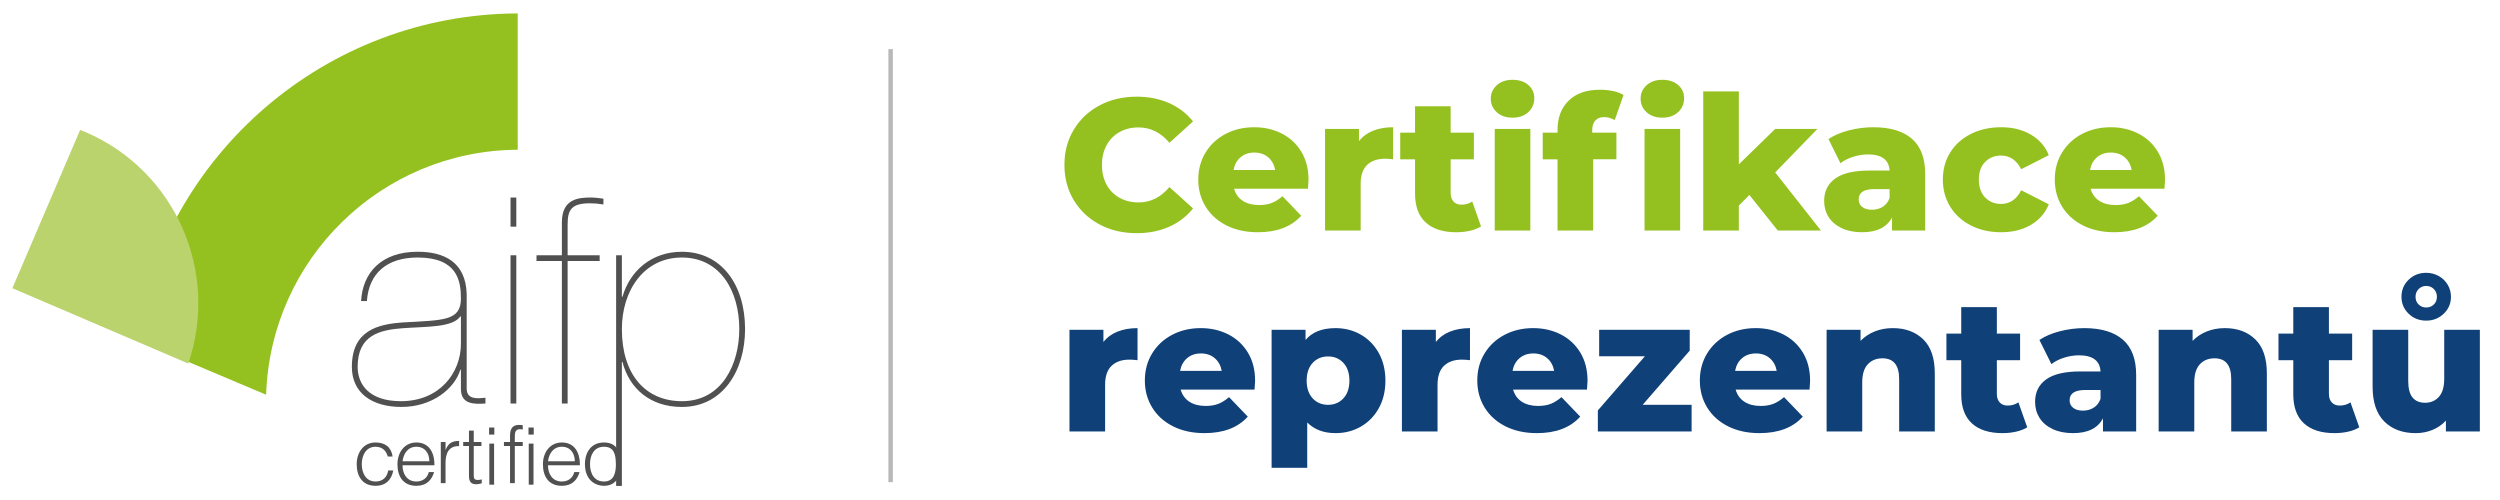
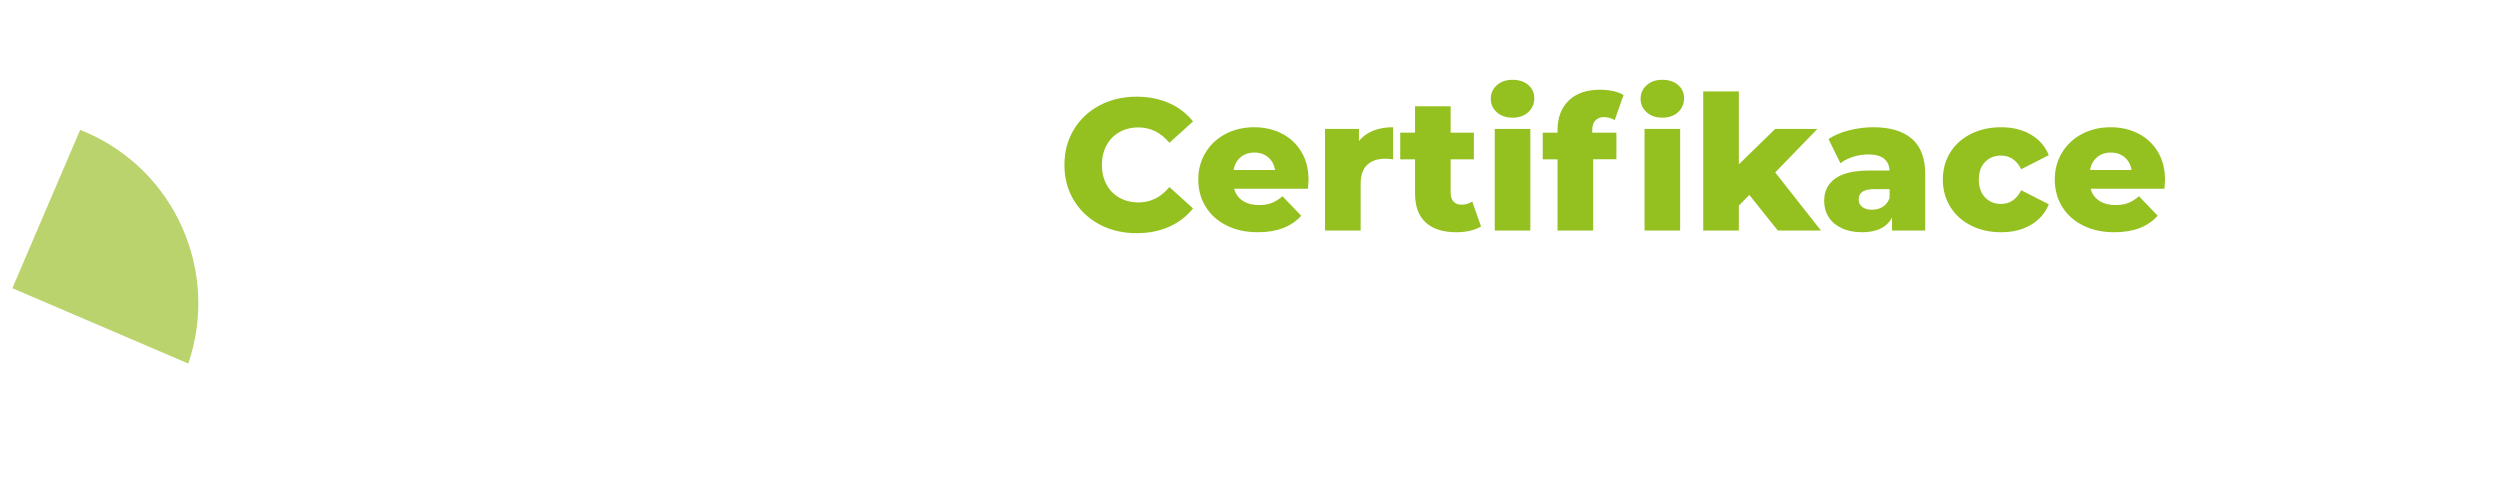
<svg xmlns="http://www.w3.org/2000/svg" version="1.1" id="Vrstva_1" x="0px" y="0px" width="560px" height="112px" viewBox="0 0 560 112" enable-background="new 0 0 560 112" xml:space="preserve">
-   <path fill="#0F4078" d="M253.003,80.557c-1.71,0-3.046,0.461-4.011,1.386c-0.967,0.925-1.45,2.339-1.45,4.242v10.459h-7.979V73.878  h7.602v2.731c0.812-1.037,1.869-1.813,3.171-2.332c1.303-0.518,2.794-0.777,4.473-0.777v7.183  C254.079,80.6,253.478,80.557,253.003,80.557L253.003,80.557z M281.016,87.276h-16.548c0.337,1.177,0.987,2.08,1.954,2.71  c0.965,0.63,2.175,0.944,3.633,0.944c1.092,0,2.036-0.153,2.834-0.462c0.799-0.308,1.603-0.813,2.416-1.512l4.199,4.367  c-2.212,2.464-5.446,3.697-9.701,3.697c-2.662,0-4.998-0.504-7.014-1.512c-2.016-1.009-3.579-2.408-4.684-4.201  c-1.107-1.792-1.659-3.821-1.659-6.09c0-2.238,0.539-4.249,1.617-6.027c1.078-1.777,2.569-3.171,4.475-4.18  c1.903-1.008,4.046-1.512,6.424-1.512c2.268,0,4.327,0.471,6.175,1.407c1.847,0.938,3.311,2.298,4.389,4.075s1.616,3.885,1.616,6.32  C281.142,85.358,281.1,86.018,281.016,87.276L281.016,87.276z M272.09,80.222c-0.826-0.7-1.855-1.051-3.086-1.051  c-1.233,0-2.263,0.351-3.086,1.051c-0.828,0.699-1.351,1.651-1.576,2.855h9.325C273.442,81.873,272.917,80.921,272.09,80.222  L272.09,80.222z M308.841,91.456c-0.994,1.779-2.338,3.15-4.032,4.115c-1.694,0.968-3.576,1.45-5.648,1.45  c-2.66,0-4.773-0.799-6.342-2.395v10.165h-7.979V73.878h7.602v2.269c1.483-1.765,3.724-2.646,6.72-2.646  c2.072,0,3.954,0.484,5.648,1.45s3.038,2.338,4.032,4.115c0.993,1.778,1.491,3.843,1.491,6.196  C310.332,87.613,309.834,89.678,308.841,91.456L308.841,91.456z M300.924,81.291c-0.896-0.965-2.043-1.447-3.443-1.447  c-1.401,0-2.549,0.482-3.444,1.447c-0.896,0.968-1.344,2.29-1.344,3.971c0,1.679,0.448,3.003,1.344,3.969  c0.896,0.965,2.043,1.448,3.444,1.448c1.4,0,2.548-0.483,3.443-1.448c0.896-0.966,1.344-2.29,1.344-3.969  C302.268,83.581,301.819,82.259,300.924,81.291L300.924,81.291z M327.468,80.557c-1.708,0-3.046,0.461-4.011,1.386  c-0.966,0.925-1.448,2.339-1.448,4.242v10.459h-7.981V73.878h7.604v2.731c0.81-1.037,1.868-1.813,3.169-2.332  c1.303-0.518,2.794-0.777,4.475-0.777v7.183C328.546,80.6,327.942,80.557,327.468,80.557L327.468,80.557z M355.482,87.276h-16.548  c0.336,1.177,0.987,2.08,1.952,2.71c0.966,0.63,2.178,0.944,3.633,0.944c1.092,0,2.038-0.153,2.835-0.462  c0.799-0.308,1.603-0.813,2.415-1.512l4.201,4.367c-2.214,2.464-5.447,3.697-9.703,3.697c-2.659,0-4.997-0.504-7.014-1.512  c-2.017-1.009-3.577-2.408-4.684-4.201c-1.105-1.792-1.658-3.821-1.658-6.09c0-2.238,0.539-4.249,1.617-6.027  c1.078-1.777,2.568-3.171,4.473-4.18c1.903-1.008,4.046-1.512,6.427-1.512c2.268,0,4.325,0.471,6.173,1.407  c1.849,0.938,3.311,2.298,4.389,4.075s1.619,3.885,1.619,6.32C355.609,85.358,355.566,86.018,355.482,87.276L355.482,87.276z   M346.558,80.222c-0.826-0.7-1.855-1.051-3.089-1.051c-1.23,0-2.26,0.351-3.086,1.051c-0.826,0.699-1.352,1.651-1.574,2.855h9.323  C347.906,81.873,347.383,80.921,346.558,80.222L346.558,80.222z M378.919,96.644h-21.001v-4.705l10.542-12.138h-10.247v-5.923  h20.285v4.663l-10.542,12.138h10.963V96.644L378.919,96.644z M405.337,87.276h-16.548c0.335,1.177,0.986,2.08,1.952,2.71  c0.967,0.63,2.177,0.944,3.633,0.944c1.093,0,2.037-0.153,2.836-0.462c0.797-0.308,1.602-0.813,2.414-1.512l4.2,4.367  c-2.212,2.464-5.445,3.697-9.702,3.697c-2.66,0-4.998-0.504-7.015-1.512c-2.016-1.009-3.576-2.408-4.682-4.201  c-1.106-1.792-1.659-3.821-1.659-6.09c0-2.238,0.539-4.249,1.617-6.027c1.077-1.777,2.568-3.171,4.472-4.18  c1.904-1.008,4.046-1.512,6.427-1.512c2.269,0,4.325,0.471,6.175,1.407c1.848,0.938,3.312,2.298,4.389,4.075  c1.078,1.777,1.617,3.885,1.617,6.32C405.463,85.358,405.42,86.018,405.337,87.276L405.337,87.276z M396.411,80.222  c-0.825-0.7-1.855-1.051-3.086-1.051c-1.233,0-2.263,0.351-3.088,1.051c-0.826,0.699-1.352,1.651-1.574,2.855h9.322  C397.763,81.873,397.237,80.921,396.411,80.222L396.411,80.222z M425.413,96.644V84.925c0-3.108-1.246-4.663-3.739-4.663  c-1.371,0-2.47,0.45-3.296,1.346c-0.827,0.896-1.238,2.239-1.238,4.032v11.004h-7.981V73.878h7.604v2.479  c0.896-0.925,1.958-1.632,3.19-2.121c1.231-0.49,2.576-0.736,4.032-0.736c2.829,0,5.103,0.842,6.824,2.521  c1.724,1.681,2.584,4.214,2.584,7.604v13.02H425.413L425.413,96.644z M447.295,88.243c0,0.813,0.217,1.448,0.651,1.912  c0.433,0.461,1.014,0.691,1.743,0.691c0.922,0,1.734-0.238,2.435-0.713l1.974,5.585c-0.671,0.421-1.491,0.742-2.456,0.966  c-0.966,0.225-1.995,0.337-3.087,0.337c-2.968,0-5.25-0.729-6.847-2.185c-1.596-1.456-2.393-3.625-2.393-6.51v-7.645h-3.319V74.72  h3.319v-5.923h7.979v5.923h5.207v5.963h-5.207V88.243L447.295,88.243z M471.066,96.644v-2.941c-1.149,2.212-3.389,3.319-6.722,3.319  c-1.762,0-3.29-0.309-4.577-0.925c-1.287-0.614-2.26-1.448-2.919-2.499c-0.657-1.051-0.987-2.247-0.987-3.59  c0-2.156,0.826-3.829,2.478-5.02c1.652-1.19,4.201-1.785,7.645-1.785h4.536c-0.14-2.408-1.75-3.612-4.829-3.612  c-1.094,0-2.198,0.175-3.319,0.525c-1.12,0.35-2.072,0.834-2.855,1.448l-2.688-5.418c1.26-0.84,2.794-1.491,4.601-1.952  c1.805-0.462,3.617-0.694,5.438-0.694c3.78,0,6.665,0.862,8.652,2.584c1.989,1.722,2.981,4.362,2.981,7.918v12.642H471.066  L471.066,96.644z M470.52,87.361h-3.443c-2.324,0-3.485,0.77-3.485,2.309c0,0.702,0.266,1.261,0.797,1.681  c0.531,0.421,1.26,0.631,2.185,0.631c0.923,0,1.735-0.224,2.436-0.673c0.699-0.448,1.203-1.105,1.512-1.974V87.361L470.52,87.361z   M499.793,96.644V84.925c0-3.108-1.246-4.663-3.737-4.663c-1.373,0-2.472,0.45-3.298,1.346s-1.239,2.239-1.239,4.032v11.004h-7.979  V73.878h7.602v2.479c0.896-0.925,1.96-1.632,3.193-2.121c1.23-0.49,2.576-0.736,4.032-0.736c2.826,0,5.103,0.842,6.824,2.521  c1.722,1.681,2.584,4.214,2.584,7.604v13.02H499.793L499.793,96.644z M521.677,88.243c0,0.813,0.215,1.448,0.649,1.912  c0.434,0.461,1.016,0.691,1.744,0.691c0.923,0,1.735-0.238,2.436-0.713l1.973,5.585c-0.67,0.421-1.49,0.742-2.456,0.966  c-0.965,0.225-1.994,0.337-3.086,0.337c-2.97,0-5.252-0.729-6.848-2.185c-1.595-1.456-2.394-3.625-2.394-6.51v-7.645h-3.317V74.72  h3.317v-5.923h7.981v5.923h5.207v5.963h-5.207V88.243L521.677,88.243z M547.883,96.644v-2.437c-0.84,0.925-1.848,1.624-3.024,2.1  c-1.175,0.477-2.421,0.715-3.737,0.715c-2.939,0-5.285-0.868-7.035-2.605c-1.749-1.735-2.625-4.339-2.625-7.811V73.878h7.981v11.425  c0,1.708,0.319,2.954,0.965,3.737c0.644,0.785,1.582,1.177,2.813,1.177c1.26,0,2.289-0.44,3.088-1.322  c0.797-0.882,1.196-2.233,1.196-4.054V73.878h7.981v22.766H547.883L547.883,96.644z M543.473,71.821  c-1.568,0-2.883-0.518-3.947-1.555c-1.064-1.035-1.596-2.296-1.596-3.78c0-1.511,0.531-2.786,1.596-3.821s2.379-1.555,3.947-1.555  c1.008,0,1.938,0.238,2.793,0.715c0.855,0.476,1.526,1.127,2.017,1.952c0.49,0.826,0.734,1.729,0.734,2.709  c0,1.484-0.538,2.745-1.616,3.78C546.322,71.304,545.014,71.821,543.473,71.821L543.473,71.821z M545.175,64.743  c-0.464-0.461-1.029-0.692-1.702-0.692c-0.671,0-1.239,0.231-1.7,0.692c-0.462,0.464-0.692,1.045-0.692,1.743  c0,0.701,0.23,1.275,0.692,1.724c0.461,0.447,1.029,0.67,1.7,0.67c0.673,0,1.238-0.223,1.702-0.67  c0.461-0.448,0.691-1.022,0.691-1.724C545.866,65.788,545.636,65.207,545.175,64.743L545.175,64.743z" />
  <path fill="#94C120" d="M255.019,28.543c-1.598,0-3.019,0.351-4.263,1.051c-1.247,0.7-2.214,1.687-2.898,2.96  c-0.686,1.273-1.029,2.737-1.029,4.389c0,1.651,0.343,3.115,1.029,4.389c0.685,1.274,1.652,2.261,2.898,2.96  c1.245,0.7,2.666,1.051,4.263,1.051c2.714,0,5.025-1.147,6.929-3.445l5.292,4.788c-1.429,1.793-3.22,3.164-5.376,4.116  c-2.156,0.952-4.579,1.429-7.266,1.429c-3.081,0-5.845-0.651-8.295-1.954c-2.45-1.301-4.375-3.114-5.775-5.438  c-1.399-2.325-2.099-4.957-2.099-7.896c0-2.941,0.7-5.572,2.099-7.896c1.4-2.325,3.325-4.137,5.775-5.44  c2.451-1.301,5.215-1.952,8.295-1.952c2.687,0,5.11,0.477,7.266,1.429c2.156,0.952,3.947,2.324,5.376,4.116l-5.292,4.787  C260.044,29.691,257.733,28.543,255.019,28.543L255.019,28.543z M292.985,42.276h-16.548c0.337,1.177,0.989,2.08,1.954,2.71  c0.965,0.63,2.177,0.944,3.633,0.944c1.091,0,2.037-0.153,2.834-0.461c0.799-0.308,1.604-0.812,2.415-1.512l4.199,4.368  c-2.212,2.464-5.445,3.697-9.7,3.697c-2.662,0-4.998-0.504-7.014-1.512c-2.017-1.008-3.577-2.408-4.684-4.201  c-1.107-1.791-1.659-3.821-1.659-6.089c0-2.241,0.539-4.25,1.619-6.027c1.076-1.778,2.567-3.172,4.472-4.18  c1.904-1.008,4.046-1.512,6.427-1.512c2.267,0,4.325,0.469,6.173,1.407c1.848,0.938,3.311,2.295,4.389,4.075  c1.078,1.778,1.617,3.885,1.617,6.32C293.111,40.359,293.07,41.016,292.985,42.276L292.985,42.276z M284.062,35.222  c-0.828-0.7-1.855-1.051-3.088-1.051c-1.233,0-2.261,0.351-3.086,1.051c-0.826,0.7-1.352,1.652-1.576,2.855h9.325  C285.411,36.874,284.886,35.921,284.062,35.222L284.062,35.222z M310.247,35.557c-1.708,0-3.044,0.461-4.012,1.386  c-0.965,0.925-1.448,2.338-1.448,4.242v10.459h-7.979V28.878h7.601v2.729c0.813-1.035,1.869-1.813,3.172-2.33  c1.301-0.518,2.792-0.777,4.473-0.777v7.183C311.324,35.6,310.724,35.557,310.247,35.557L310.247,35.557z M324.947,43.244  c0,0.813,0.217,1.448,0.651,1.91c0.433,0.463,1.014,0.694,1.743,0.694c0.923,0,1.735-0.238,2.435-0.713l1.976,5.585  c-0.673,0.42-1.49,0.742-2.458,0.965c-0.966,0.225-1.995,0.337-3.086,0.337c-2.969,0-5.25-0.729-6.846-2.185  c-1.598-1.456-2.395-3.625-2.395-6.51v-7.644h-3.318V29.72h3.318v-5.922h7.979v5.922h5.207v5.963h-5.207V43.244L324.947,43.244z   M342.335,25.12c-0.896,0.826-2.072,1.239-3.528,1.239s-2.633-0.405-3.528-1.218c-0.896-0.812-1.344-1.82-1.344-3.024  c0-1.204,0.448-2.212,1.344-3.024c0.896-0.811,2.072-1.217,3.528-1.217s2.633,0.386,3.528,1.155s1.344,1.756,1.344,2.96  C343.679,23.25,343.23,24.293,342.335,25.12L342.335,25.12z M342.797,51.644h-7.979V28.878h7.979V51.644L342.797,51.644z   M375.893,25.12c-0.897,0.826-2.072,1.239-3.528,1.239s-2.633-0.405-3.528-1.218c-0.896-0.812-1.343-1.82-1.343-3.024  c0-1.204,0.447-2.212,1.343-3.024c0.896-0.811,2.072-1.217,3.528-1.217s2.631,0.386,3.528,1.155c0.896,0.77,1.344,1.756,1.344,2.96  C377.236,23.25,376.788,24.293,375.893,25.12L375.893,25.12z M359.302,26.232c-0.839,0-1.49,0.252-1.952,0.756  c-0.461,0.504-0.693,1.247-0.693,2.228v0.504h5.418v5.963h-5.207v15.961h-7.981V35.683h-3.317V29.72h3.317V29.13  c0-2.772,0.834-4.969,2.499-6.593c1.667-1.625,3.997-2.437,6.994-2.437c1.009,0,1.987,0.099,2.939,0.295s1.735,0.49,2.352,0.882  l-1.974,5.628C360.913,26.457,360.114,26.232,359.302,26.232L359.302,26.232z M376.354,51.644h-7.979V28.878h7.979V51.644  L376.354,51.644z M407.896,51.644h-9.66l-6.384-7.981l-2.352,2.394v5.587h-7.979V20.479h7.979v16.339l8.148-7.939h9.45l-9.45,9.744  L407.896,51.644L407.896,51.644z M423.814,51.644v-2.941c-1.148,2.212-3.389,3.319-6.72,3.319c-1.765,0-3.292-0.31-4.579-0.925  c-1.287-0.617-2.261-1.45-2.918-2.499c-0.659-1.051-0.988-2.247-0.988-3.59c0-2.158,0.826-3.829,2.479-5.019  c1.651-1.19,4.199-1.786,7.644-1.786h4.535c-0.14-2.408-1.749-3.611-4.829-3.611c-1.092,0-2.198,0.174-3.319,0.523  c-1.118,0.351-2.072,0.833-2.855,1.45l-2.688-5.418c1.261-0.839,2.792-1.491,4.599-1.952c1.807-0.463,3.62-0.694,5.44-0.694  c3.778,0,6.663,0.861,8.65,2.584c1.988,1.722,2.983,4.36,2.983,7.916v12.644H423.814L423.814,51.644z M423.268,42.362h-3.443  c-2.324,0-3.485,0.77-3.485,2.309c0,0.7,0.266,1.26,0.797,1.681c0.533,0.418,1.26,0.63,2.185,0.63s1.735-0.225,2.435-0.673  c0.7-0.448,1.204-1.105,1.513-1.974V42.362L423.268,42.362z M448.216,34.844c-1.429,0-2.611,0.475-3.55,1.427  c-0.938,0.952-1.407,2.268-1.407,3.949c0,1.708,0.469,3.043,1.407,4.011c0.938,0.965,2.121,1.448,3.55,1.448  c1.987,0,3.499-1.021,4.536-3.065l6.173,3.148c-0.783,1.962-2.113,3.493-3.99,4.6c-1.876,1.105-4.102,1.66-6.677,1.66  c-2.52,0-4.774-0.504-6.762-1.512c-1.989-1.008-3.536-2.408-4.641-4.201c-1.107-1.791-1.66-3.821-1.66-6.089  c0-2.269,0.553-4.291,1.66-6.07c1.104-1.777,2.651-3.164,4.641-4.158c1.987-0.993,4.242-1.491,6.762-1.491  c2.575,0,4.801,0.554,6.677,1.66c1.877,1.106,3.207,2.64,3.99,4.598l-6.173,3.15C451.715,35.865,450.203,34.844,448.216,34.844  L448.216,34.844z M484.84,42.276h-16.548c0.336,1.177,0.987,2.08,1.952,2.71c0.966,0.63,2.178,0.944,3.633,0.944  c1.092,0,2.038-0.153,2.835-0.461c0.799-0.308,1.603-0.812,2.415-1.512l4.201,4.368c-2.212,2.464-5.447,3.697-9.703,3.697  c-2.659,0-4.997-0.504-7.014-1.512s-3.577-2.408-4.684-4.201c-1.105-1.791-1.657-3.821-1.657-6.089c0-2.241,0.538-4.25,1.616-6.027  s2.568-3.172,4.473-4.18c1.903-1.008,4.046-1.512,6.427-1.512c2.268,0,4.325,0.469,6.173,1.407c1.849,0.938,3.311,2.295,4.389,4.075  c1.078,1.778,1.619,3.885,1.619,6.32C484.967,40.359,484.924,41.016,484.84,42.276L484.84,42.276z M475.915,35.222  c-0.826-0.7-1.855-1.051-3.089-1.051c-1.23,0-2.26,0.351-3.086,1.051s-1.352,1.652-1.574,2.855h9.323  C477.264,36.874,476.74,35.921,475.915,35.222L475.915,35.222z" />
-   <polygon fill-rule="evenodd" clip-rule="evenodd" fill="#B8B8B8" points="199,11 200,11 200,108 199,108 199,11 " />
-   <path fill-rule="evenodd" clip-rule="evenodd" fill="#94C120" d="M59.616,88.422L30.211,76.007  c6.785-41.307,42.564-72.846,85.757-73v30.538C85.404,33.711,60.58,58.053,59.616,88.422L59.616,88.422z" />
-   <path fill="#505050" d="M135.288,108.82c-2.344-0.039-4.264-1.637-4.264-4.851c0-2.687,1.423-4.854,4.264-4.854  c2.883,0,3.812,2.15,3.812,4.854C139.1,106.88,137.866,108.82,135.288,108.82L135.288,108.82z M135.288,100.073  c-2.237,0-3.125,1.901-3.125,3.896c0,2.292,1.081,3.889,3.125,3.889c2.243,0,2.673-1.919,2.673-3.889l-0.008-0.017  C137.934,101.782,137.548,100.073,135.288,100.073L135.288,100.073z M107.044,107.51c0.283,0,0.585-0.051,0.87-0.124v0.872  c-0.248,0.055-0.713,0.214-1.227,0.214c-1.047,0-1.637-0.462-1.637-1.83v-6.737h-1.295v-0.892h1.295v-2.555h1.068v2.555h1.724v0.892  h-1.724v6.311C106.119,107.122,106.152,107.51,107.044,107.51L107.044,107.51z M117.094,99.013v0.892h-1.775v8.317h-1.07v-8.317  h-1.365v-0.892h1.365v-1.452c0-1.458,0.535-2.381,1.956-2.381c0.319,0,0.606,0.018,0.89,0.07v0.975  c-0.213-0.054-0.444-0.085-0.64-0.085c-1.102,0-1.136,0.903-1.136,1.739v1.134H117.094L117.094,99.013z M118.383,97.357v-1.586  h1.173v1.586H118.383L118.383,97.357z M119.505,108.568h-1.065v-9.207h1.065V108.568L119.505,108.568z M109.555,97.357v-1.586h1.175  v1.586H109.555L109.555,97.357z M110.677,108.568h-1.066v-9.207h1.066V108.568L110.677,108.568z M99.801,103.706v4.516h-1.063  v-9.209h1.063v1.728h0.039c0.586-1.476,1.452-1.972,2.999-1.972v1.157C100.44,99.871,99.801,101.647,99.801,103.706L99.801,103.706z   M122.753,104.216c-0.016,1.991,1.049,3.643,3.098,3.643c1.384,0,2.466-0.766,2.786-2.115h1.19  c-0.533,1.743-1.637,3.077-3.977,3.077c-2.952,0-4.236-2.098-4.236-4.817c0-2.686,1.6-4.888,4.236-4.888  c2.519,0,4.065,1.794,4.048,5.101H122.753L122.753,104.216z M125.851,100.073c-1.889,0-2.883,1.512-3.098,3.255h6.006  C128.759,101.531,127.766,100.073,125.851,100.073L125.851,100.073z M90.17,104.216c-0.018,1.991,1.047,3.643,3.096,3.643  c1.385,0,2.466-0.766,2.786-2.115h1.19c-0.533,1.743-1.637,3.077-3.977,3.077c-2.952,0-4.235-2.098-4.235-4.817  c0-2.686,1.599-4.888,4.235-4.888c2.519,0,4.065,1.794,4.048,5.101H90.17L90.17,104.216z M93.266,100.073  c-1.888,0-2.883,1.512-3.096,3.255h6.004C96.174,101.531,95.182,100.073,93.266,100.073L93.266,100.073z M84.129,100.073  c-2.187,0-3.09,1.991-3.09,3.91c0,1.938,0.888,3.875,3.09,3.875c1.58,0,2.578-0.941,2.824-2.47h1.139  c-0.373,2.04-1.652,3.432-3.963,3.432c-2.932,0-4.229-2.117-4.229-4.837c0-2.559,1.476-4.868,4.229-4.868  c2.113,0,3.501,1.012,3.819,3.145h-1.082C86.494,100.89,85.552,100.073,84.129,100.073L84.129,100.073z M137.845,108.222" />
-   <path fill="#505050" d="M103.245,77.007c0,6.527-4.783,12.859-13.441,12.859c-7.239,0-9.691-3.88-9.691-7.69  c0-7.107,4.909-8.269,10.143-8.66c5.364-0.388,11.114-0.126,12.859-2.646h0.13V77.007L103.245,77.007z M82.182,67.441  c0.448-6.201,4.455-9.757,11.372-9.757c8.852,0,9.691,5.171,9.691,9.176c0,5.042-3.877,4.847-12.989,5.366  c-5.556,0.384-11.438,1.744-11.438,9.949c0,5.882,4.524,8.981,11.114,8.981c6.852,0,11.892-4.067,13.183-8.334h0.13v4.331  c0,3.423,2.974,3.423,5.494,3.231v-1.293c-1.811,0.193-4.201,0.451-4.201-2.07v-21.13c-0.196-7.236-5.104-9.499-10.984-9.499  c-8.206,0-12.345,4.782-12.667,11.048H82.182L82.182,67.441z M115.652,57.173h-1.295v33.213h1.295V57.173L115.652,57.173z   M115.652,44.244h-1.295v6.527h1.295V44.244L115.652,44.244z M125.861,58.462v31.924h1.289V58.462h7.175v-1.289h-7.175v-6.919  c0-3.23,0.841-4.717,4.979-4.717c0.969,0,1.811,0.064,3.036,0.26v-1.293c-0.709-0.066-1.615-0.26-2.778-0.26  c-2.776,0-6.525,0.26-6.525,5.556v7.373h-5.686v1.289H125.861L125.861,58.462z M152.742,89.866c-8.076,0-13.442-5.882-13.442-16.155  c0-8.598,4.915-16.026,13.442-16.026c8.594,0,12.859,7.497,12.859,16.026C165.601,81.404,161.854,89.866,152.742,89.866   M139.3,81.078h0.13c1.553,6.012,6.27,10.079,13.313,10.079c9.174,0,14.152-8.143,14.152-17.446  c0-10.017-5.364-17.317-14.152-17.317c-6.785,0-11.632,4.263-13.313,10.081h-0.13v-9.302h-1.289v51.677h1.289V81.078L139.3,81.078z" />
  <path fill-rule="evenodd" clip-rule="evenodd" fill="#BAD36D" d="M17.951,29.104c0.39,0.153,0.779,0.298,1.167,0.465  c20.22,8.658,30.076,31.389,23.056,51.864L2.77,64.559L17.951,29.104L17.951,29.104z" />
</svg>